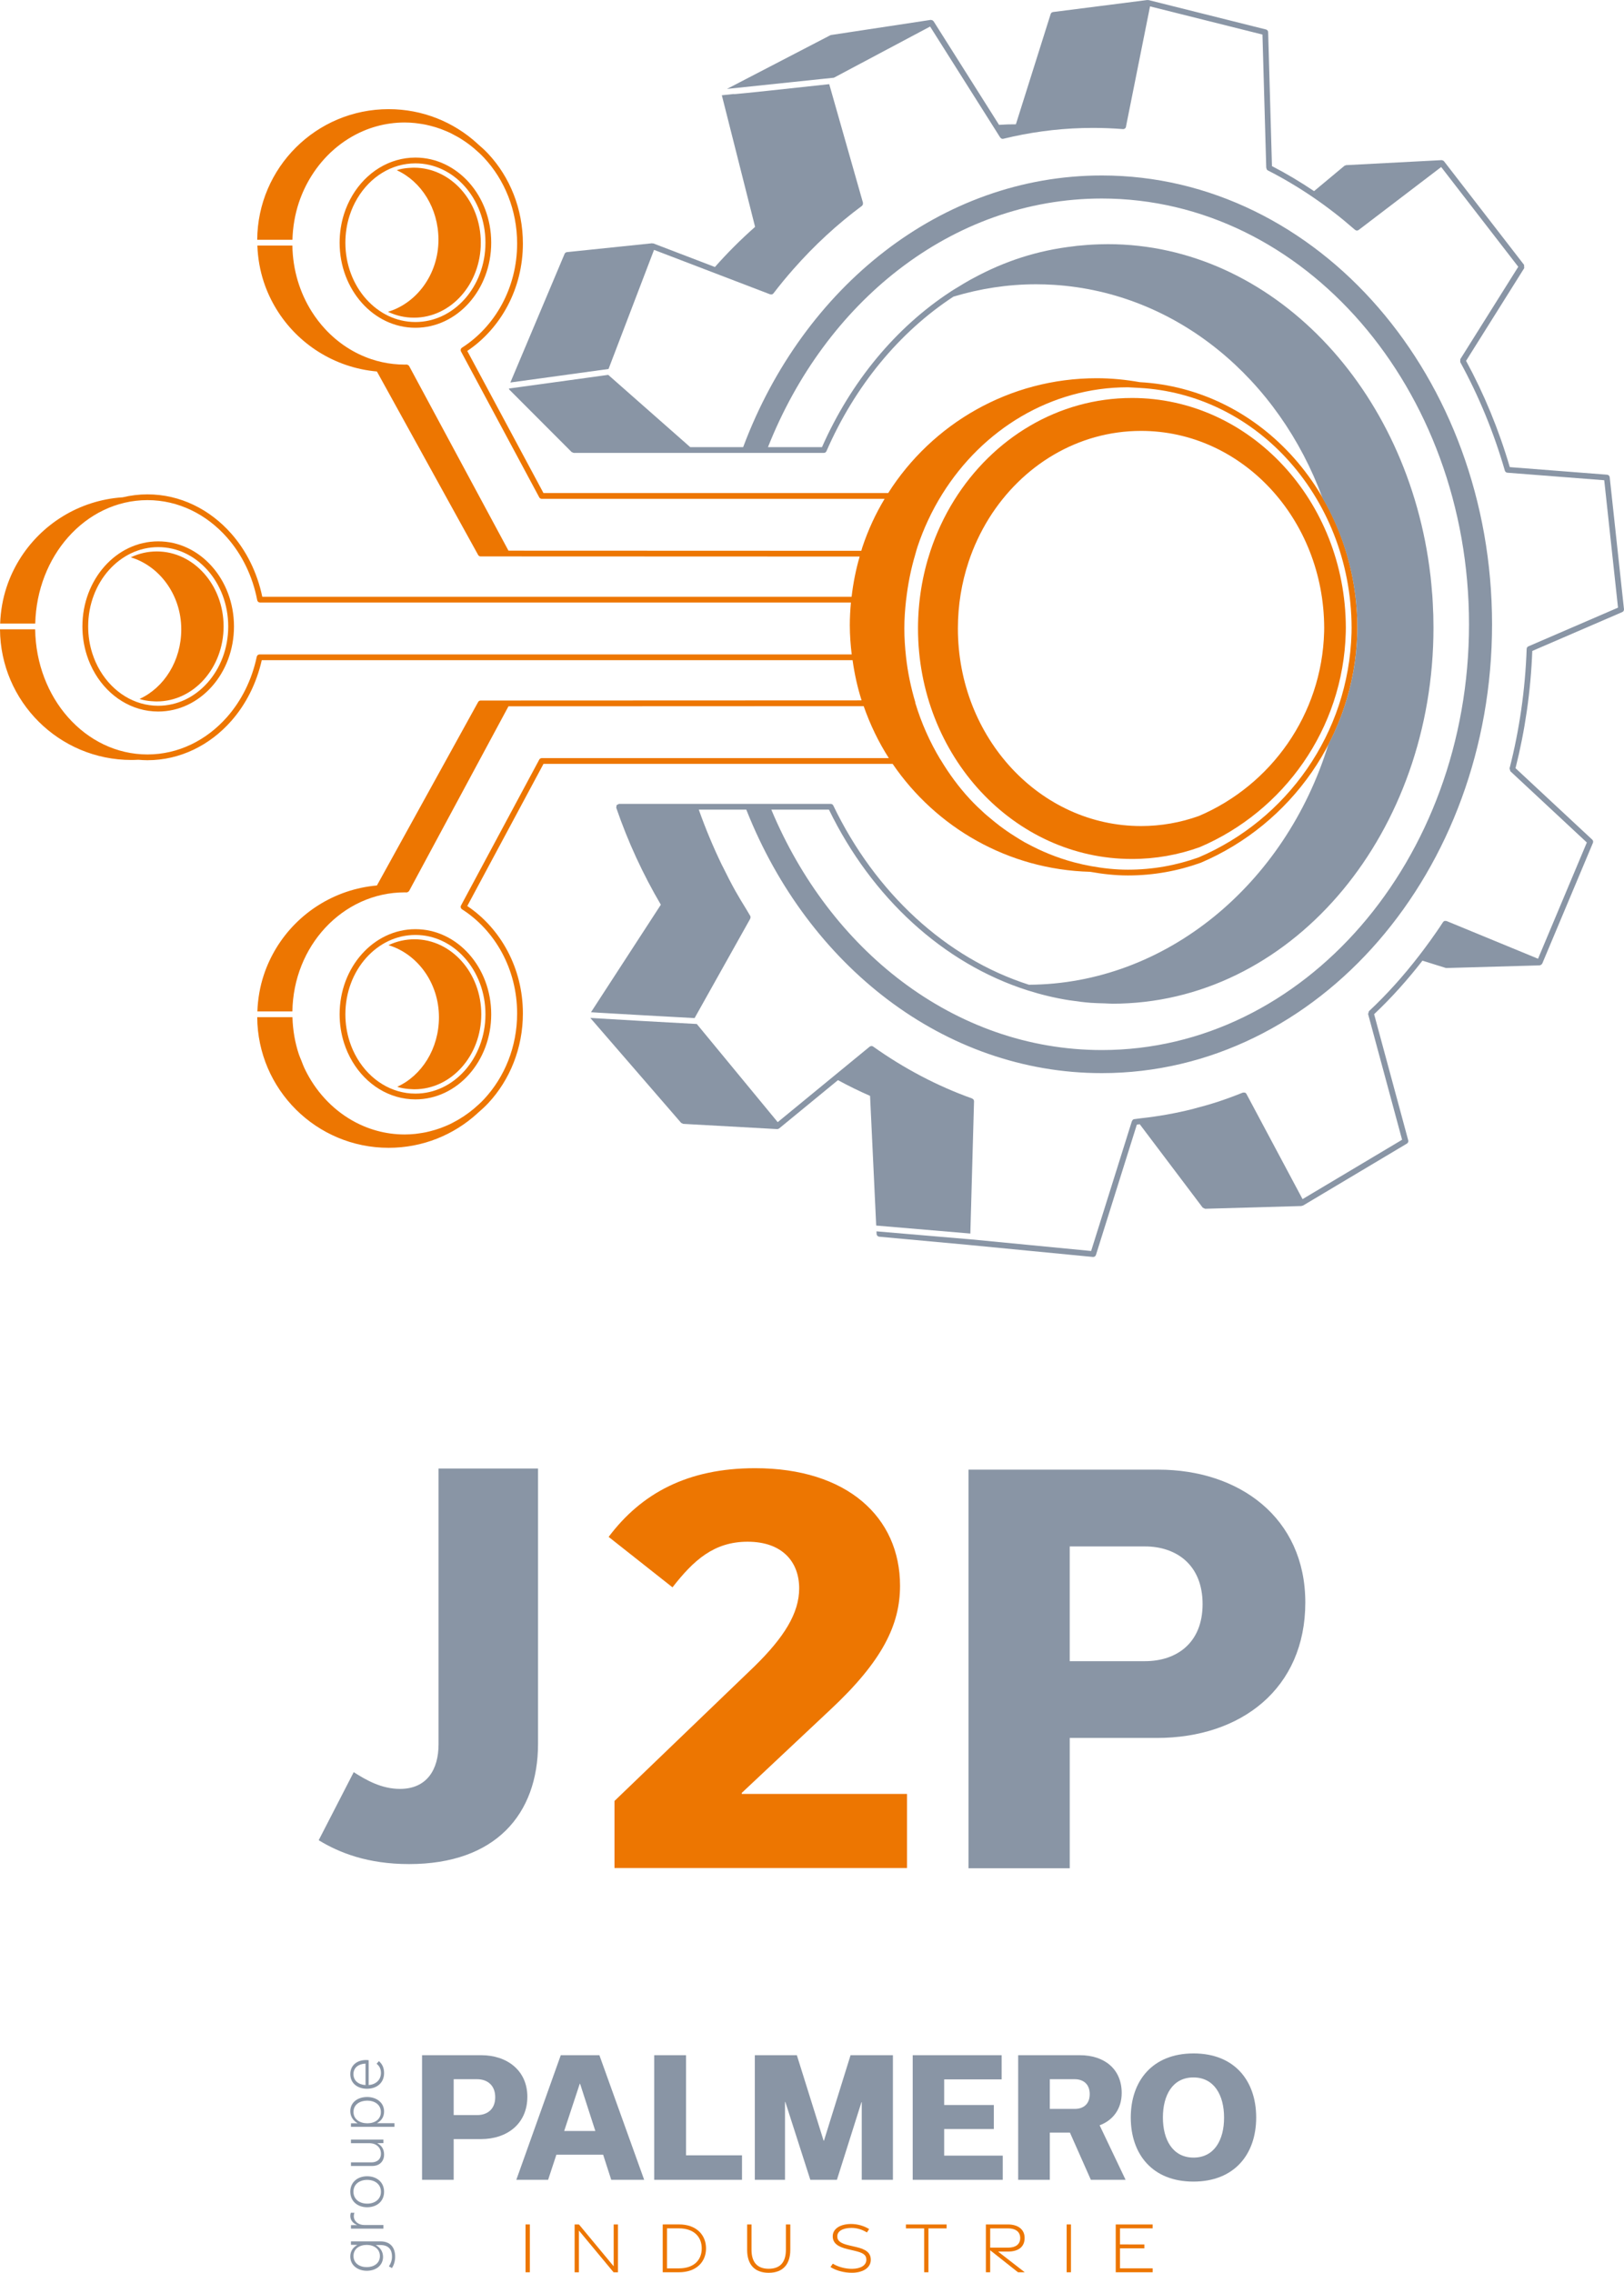
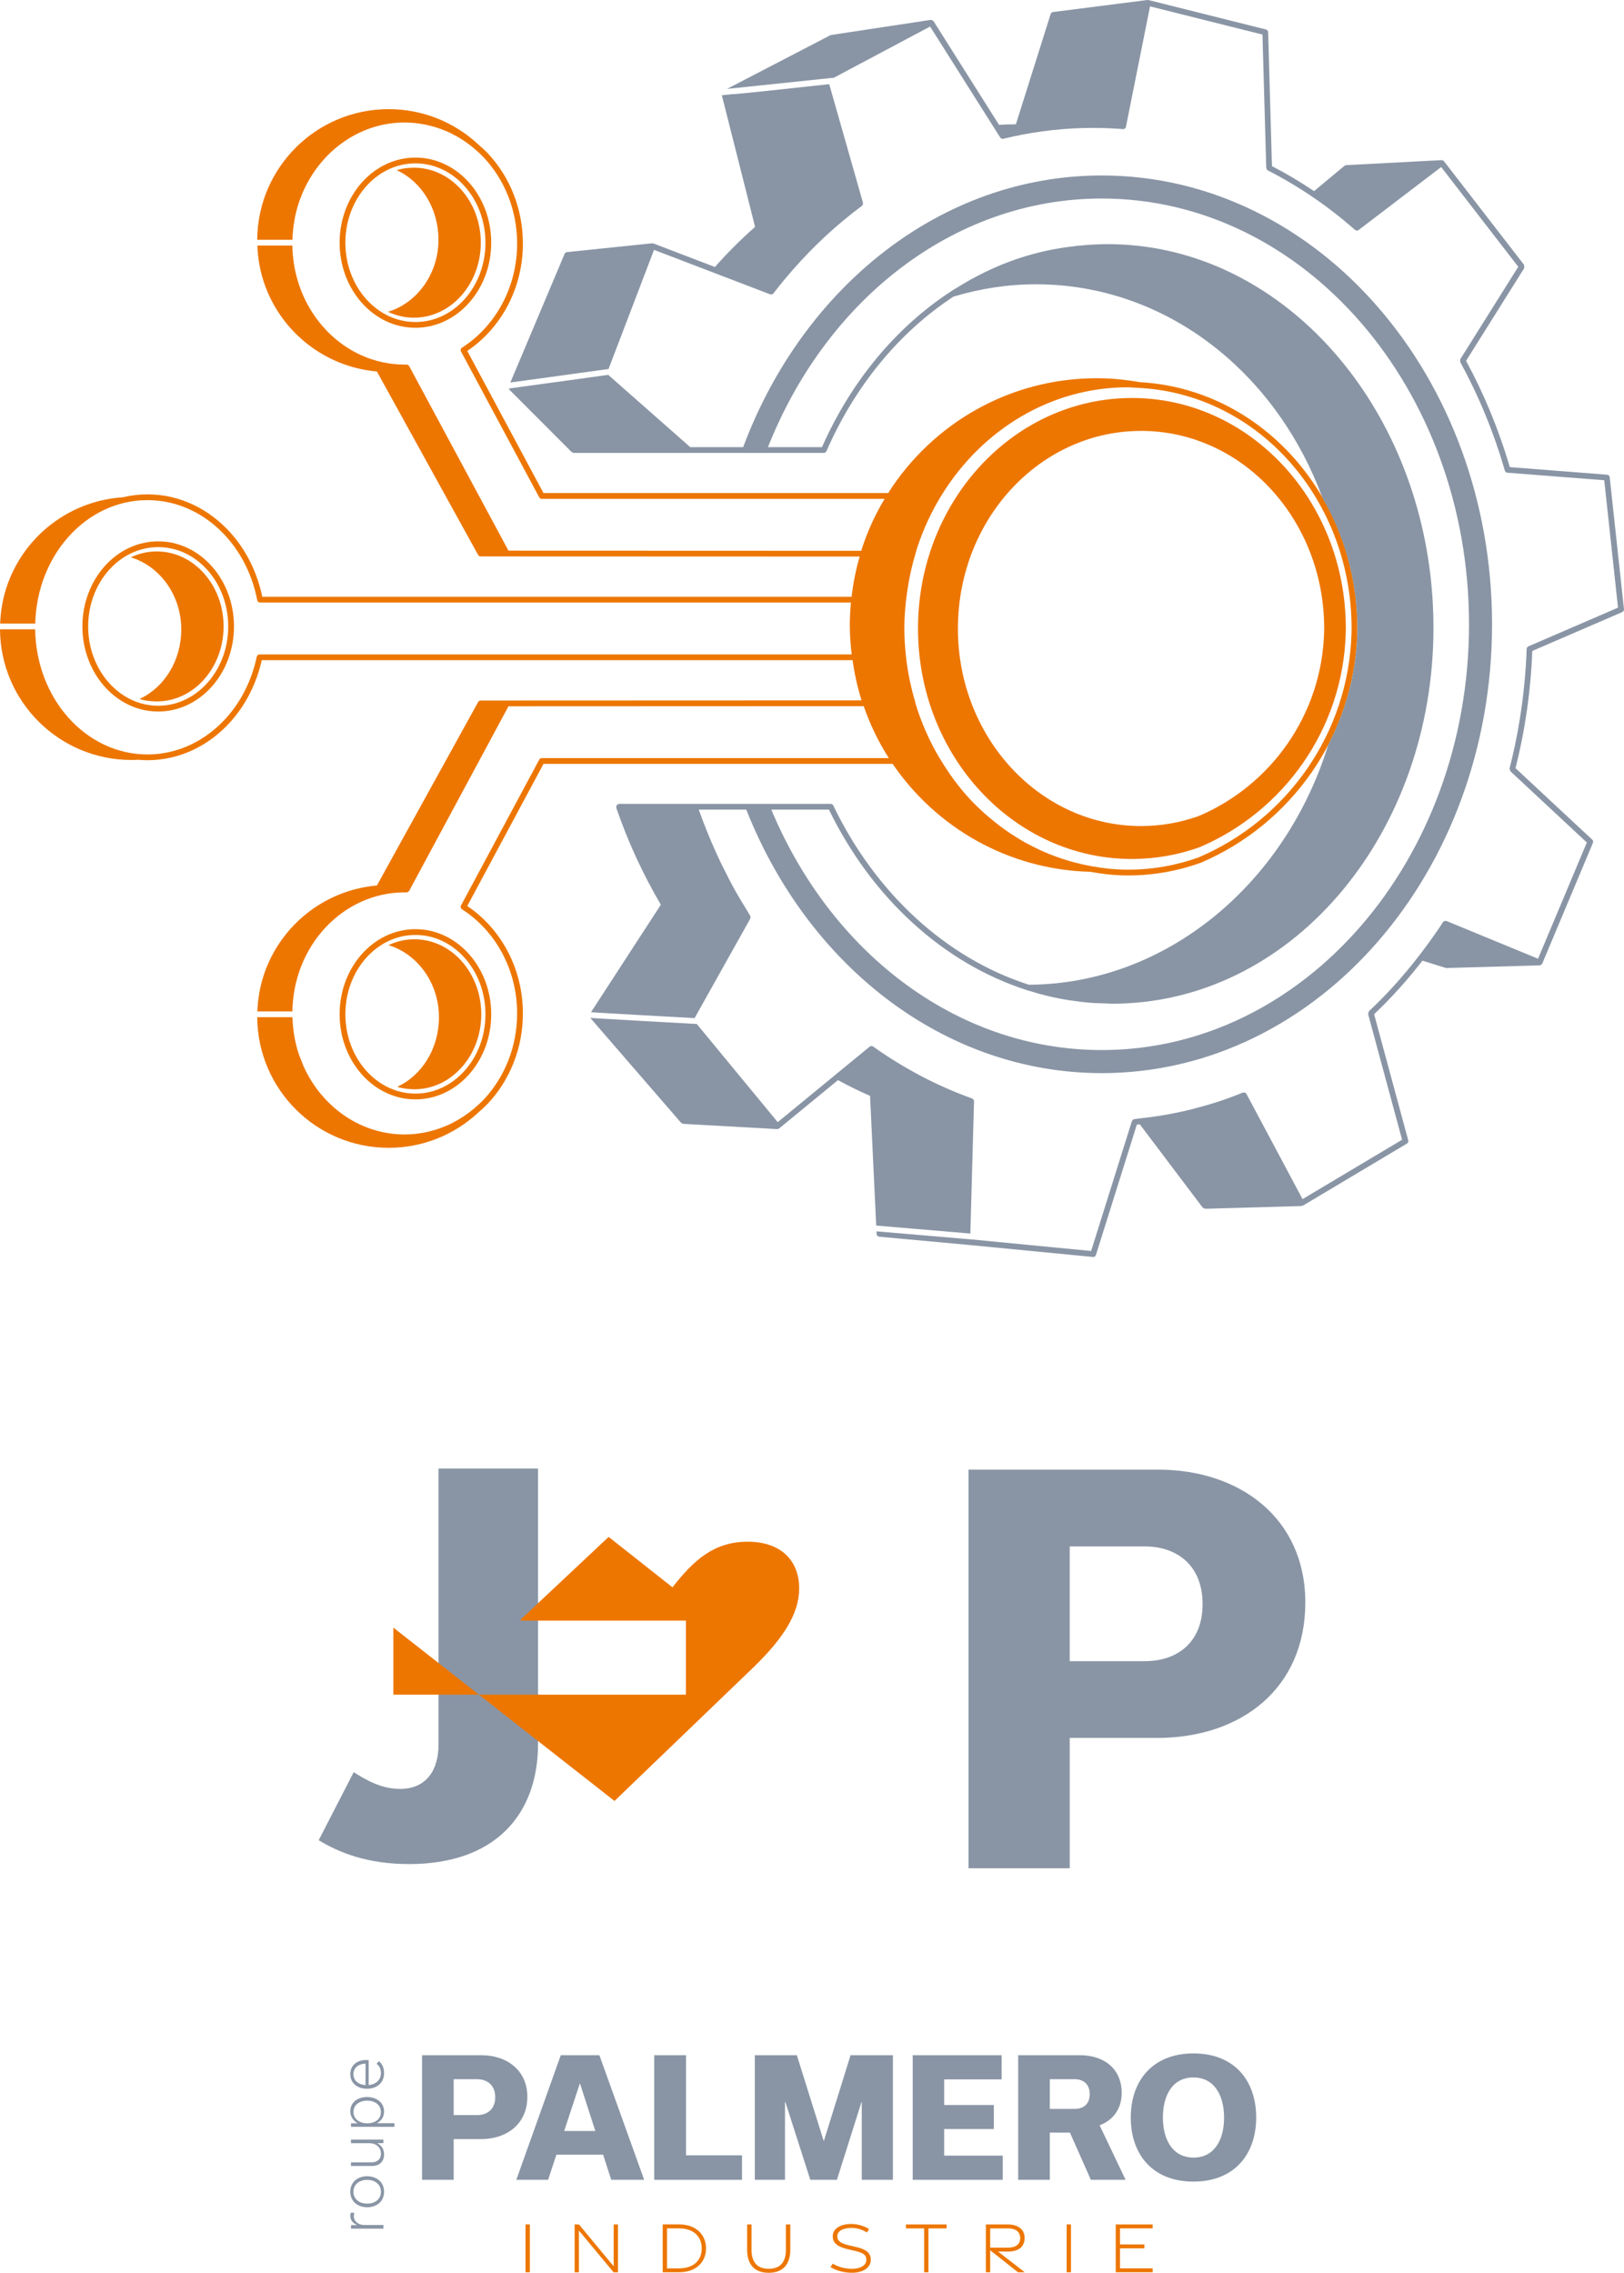
<svg xmlns="http://www.w3.org/2000/svg" id="Calque_2" viewBox="0 0 130.759 182.994">
  <defs>
    <style> .cls-1 { fill: #8995a5; } .cls-2 { fill: #ed7601; } </style>
  </defs>
  <g id="Calque_2-2" data-name="Calque_2">
    <g>
      <g>
        <path class="cls-2" d="M37.763,24.385c1.104-1.24,1.788-2.953,1.788-4.845,0-1.893-.684-3.606-1.788-4.846-1.104-1.239-2.631-2.006-4.315-2.006-2.114,0-3.976,1.206-5.071,3.038-.143.239-.273.489-.389.748-.109.244-.204.496-.287.755-.23.722-.356,1.5-.356,2.311,0,1.893.683,3.605,1.788,4.845,1.104,1.24,2.629,2.006,4.314,2.006l.001-.232v.232c1.684,0,3.211-.766,4.315-2.006M29.479,24.076c-1.027-1.152-1.67-2.755-1.67-4.536.001-.763.118-1.494.334-2.17.077-.243.168-.479.268-.707.11-.242.231-.476.365-.699,1.025-1.713,2.741-2.812,4.672-2.812,1.541.001,2.94.698,3.969,1.851,1.026,1.152,1.67,2.756,1.67,4.537,0,1.78-.644,3.384-1.67,4.536-1.029,1.153-2.428,1.851-3.97,1.851-1.541,0-2.938-.698-3.968-1.851" />
        <path class="cls-2" d="M18.839,50.438c0-1.892-.682-3.605-1.787-4.845-1.104-1.24-2.629-2.006-4.314-2.006s-3.211.766-4.315,2.006c-1.104,1.24-1.788,2.953-1.788,4.845,0,.811.126,1.589.356,2.311.082.259.179.51.288.754.115.259.245.509.388.749,1.096,1.832,2.959,3.037,5.071,3.037,1.685,0,3.21-.767,4.314-2.006l-.172-.155.172.155c1.105-1.24,1.787-2.953,1.787-4.845M16.706,54.974h0c-1.029,1.153-2.427,1.85-3.968,1.851-1.93,0-3.645-1.099-4.672-2.812-.134-.223-.255-.457-.364-.699-.101-.228-.191-.464-.269-.707-.216-.676-.334-1.406-.334-2.169,0-1.78.644-3.384,1.67-4.536,1.03-1.153,2.428-1.851,3.969-1.851s2.939.698,3.968,1.851c1.027,1.152,1.67,2.756,1.67,4.536s-.643,3.384-1.67,4.536" />
        <path class="cls-2" d="M28.377,85.478c1.096,1.833,2.958,3.038,5.071,3.038,1.684,0,3.211-.766,4.315-2.006,1.104-1.24,1.788-2.953,1.788-4.846,0-1.892-.684-3.605-1.788-4.845-1.104-1.24-2.631-2.006-4.315-2.006-1.686,0-3.211.766-4.315,2.006-1.106,1.239-1.788,2.952-1.788,4.845,0,.811.126,1.59.356,2.312.083.258.178.51.287.753.116.26.246.51.389.749M29.479,77.128c1.03-1.153,2.427-1.85,3.969-1.851,1.541.001,2.94.698,3.969,1.851,1.026,1.152,1.67,2.756,1.67,4.536,0,1.781-.644,3.385-1.67,4.537-1.029,1.153-2.428,1.85-3.97,1.851-1.929,0-3.645-1.099-4.671-2.812-.134-.223-.255-.457-.365-.7-.1-.227-.191-.463-.268-.705-.216-.677-.333-1.407-.334-2.171,0-1.781.642-3.384,1.67-4.536" />
        <path class="cls-2" d="M38.712,19.54c0-3.335-2.408-6.038-5.379-6.038,0,0-.833-.002-1.388.202,1.969.897,3.358,3.065,3.358,5.598,0,2.796-1.767,5.115-4.065,5.802l.074.034c.623.284,1.306.44,2.021.44,2.971,0,5.379-2.703,5.379-6.038" />
        <path class="cls-2" d="M12.623,44.399c-.715,0-1.397.156-2.021.441l-.073.034c2.299.687,4.066,3.006,4.066,5.802,0,2.533-1.39,4.702-3.36,5.599.555.203,1.388.202,1.388.202,2.971,0,5.38-2.704,5.38-6.039s-2.409-6.039-5.38-6.039" />
        <path class="cls-2" d="M35.343,81.903c0,2.533-1.389,4.701-3.358,5.598.555.203,1.386.202,1.386.202,2.971,0,5.38-2.703,5.38-6.038s-2.409-6.039-5.38-6.039c-.713,0-1.396.157-2.02.441l-.073.034c2.298.687,4.065,3.006,4.065,5.802" />
        <path class="cls-2" d="M103.883,36.543c-3.132-3.371-7.388-5.513-12.108-5.773-1.125-.199-2.281-.317-3.467-.317-7.068,0-13.27,3.692-16.795,9.247h-27.753l-6.137-11.443c2.694-1.811,4.478-5.004,4.479-8.647-.001-2.809-1.058-5.359-2.775-7.209-.267-.287-.556-.551-.854-.804l-.065-.061-.002-.003c-1.879-1.705-4.376-2.744-7.111-2.744-5.826,0-10.548,4.704-10.585,10.519h2.836c.03-1.044.205-2.049.515-2.986.123-.368.266-.726.427-1.073.172-.368.365-.724.577-1.065,1.015-1.629,2.474-2.909,4.192-3.641.686-.293,1.415-.497,2.172-.601.379-.052.765-.079,1.157-.079.289,0,.574.018.856.047.103.01.204.028.306.042.174.024.348.051.52.086.127.026.252.056.375.088.138.034.274.072.41.113.142.044.283.089.422.14.103.038.205.079.306.121.16.065.321.131.476.206.047.022.091.048.138.071.635.32,1.233.713,1.779,1.175.283.24.557.491.811.765,1.639,1.764,2.653,4.201,2.653,6.893-.001,3.568-1.783,6.686-4.439,8.384-.102.065-.137.198-.08.305l6.298,11.743c.041.076.118.122.204.122h27.604c-.357.599-.689,1.216-.982,1.853-.309.67-.582,1.359-.816,2.066-.029.087-.048.178-.077.265l-28.409-.01-7.997-14.862c-.017-.03-.043-.051-.069-.071-.04-.031-.088-.052-.14-.051l-.076.001-.074.001c-.625,0-1.235-.068-1.825-.198-.294-.065-.584-.145-.867-.24-1.416-.475-2.684-1.314-3.707-2.416-.401-.432-.764-.904-1.084-1.411-.961-1.52-1.53-3.349-1.56-5.319h-2.819c.037,1.021.211,2.007.518,2.934.124.376.269.743.434,1.1.175.379.372.746.589,1.1,1.705,2.779,4.661,4.701,8.084,5.006l8.15,14.77c.04.074.12.12.204.12h2.1l28.415.01c-.303,1.047-.52,2.128-.648,3.238H21.118c-.409-1.955-1.281-3.711-2.502-5.092-1.713-1.94-4.102-3.155-6.744-3.155-.681,0-1.344.083-1.983.236l-.014.002c-3.523.233-6.577,2.187-8.322,5.032-.217.353-.413.721-.589,1.1-.163.356-.309.723-.433,1.1-.307.927-.481,1.913-.519,2.933h2.825c.07-2.708,1.059-5.154,2.637-6.941,1.637-1.853,3.898-2.998,6.398-2.998,2.496,0,4.759,1.146,6.396,2.998,1.204,1.362,2.069,3.108,2.443,5.06.021.11.117.189.228.189h47.574c-.054.601-.089,1.208-.089,1.823,0,.798.061,1.581.152,2.354H20.899c-.109,0-.204.077-.226.185-.394,1.876-1.24,3.553-2.405,4.871-1.638,1.852-3.9,2.997-6.396,2.998-2.5-.001-4.761-1.146-6.398-2.998-1.605-1.816-2.604-4.314-2.643-7.077H0c.037,5.816,4.76,10.52,10.584,10.52.187,0,.372-.007.555-.016.237.02.48.035.731.035h.002c2.642,0,5.03-1.215,6.744-3.155,1.18-1.336,2.035-3.022,2.46-4.899h47.57c.158,1.111.394,2.194.728,3.237l-28.572.011h-2.1c-.084,0-.163.046-.204.12l-8.15,14.771c-3.423.304-6.379,2.226-8.084,5.005-.217.354-.414.721-.589,1.101-.165.356-.31.723-.434,1.099-.307.927-.481,1.913-.518,2.934h2.819c.04-2.627,1.039-5.002,2.644-6.73,1.638-1.763,3.899-2.854,6.399-2.854l.151.002c.061.001.112-.028.155-.068.019-.017.04-.031.053-.054l7.997-14.862,28.6-.011c.517,1.482,1.193,2.886,2.025,4.184h-27.945c-.085,0-.164.048-.204.123l-6.298,11.743c-.057.107-.022.24.08.305,2.656,1.698,4.438,4.816,4.438,8.384.001,2.692-1.013,5.129-2.652,6.893-.263.283-.548.542-.841.789-.524.439-1.094.815-1.699,1.124-.067.034-.132.071-.2.103-.144.07-.295.131-.444.193-.112.045-.223.091-.337.132-.133.049-.267.093-.404.134-.139.043-.281.082-.424.118-.121.03-.242.06-.365.086-.175.035-.352.062-.529.087-.1.013-.198.031-.298.041-.283.029-.568.047-.858.047-.392,0-.778-.027-1.157-.079-.757-.104-1.486-.309-2.172-.601-1.718-.732-3.177-2.013-4.192-3.641-.212-.341-.405-.697-.577-1.066-.08-.173-.142-.357-.214-.536-.071-.179-.152-.352-.213-.536-.155-.469-.277-.954-.363-1.453s-.136-1.011-.152-1.533h-2.836c.037,5.815,4.759,10.519,10.585,10.519,2.735,0,5.232-1.039,7.111-2.744l.002-.003.075-.07c.294-.25.578-.511.843-.795,1.718-1.85,2.775-4.4,2.775-7.209,0-3.642-1.784-6.836-4.478-8.647l6.137-11.444h28.112c3.485,5.111,9.289,8.514,15.903,8.69.994.178,2.007.293,3.046.293,2.046,0,4.014-.359,5.854-1.02l.012-.005c7.243-3.087,12.368-10.178,12.597-18.493l.002-.103c.003-.114.003-.227.004-.34-.019-5.461-2.081-10.402-5.407-13.983M108.822,50.855l-.002.103c-.223,8.124-5.231,15.055-12.308,18.074-1.789.642-3.701.99-5.691.991-1.016,0-2.005-.113-2.975-.287-.463-.084-.92-.187-1.371-.307-.02-.005-.04-.011-.06-.016-1.303-.353-2.548-.86-3.722-1.498-.061-.033-.125-.061-.186-.096-.27-.151-.533-.32-.796-.486-.207-.132-.414-.263-.616-.403-.21-.145-.417-.297-.622-.451-.26-.199-.516-.405-.766-.618-.151-.127-.303-.25-.45-.382-.399-.362-.788-.736-1.157-1.133-.895-.963-1.685-2.04-2.376-3.193l-.01-.005c-.846-1.406-1.53-2.934-2.019-4.56l.006-.031c-.351-1.178-.611-2.398-.75-3.659-.083-.754-.136-1.517-.136-2.296,0-.775.056-1.534.138-2.285.001-.004.005-.006.005-.01.142-1.26.385-2.485.735-3.659.06-.201.108-.407.175-.604.244-.735.528-1.449.85-2.139.341-.736.726-1.445,1.149-2.123,3.241-5.196,8.731-8.599,14.954-8.6.074,0,.146.011.219.012.229.01.456.025.699.038,4.597.251,8.743,2.333,11.804,5.627,3.247,3.495,5.264,8.324,5.283,13.667,0,.11-.001.22-.004.329" />
        <path class="cls-2" d="M91.14,32.044c-5.959,0-11.213,3.26-14.308,8.224-.404.649-.772,1.326-1.098,2.029-.308.659-.579,1.341-.813,2.043-.651,1.956-1.005,4.064-1.006,6.263,0,5.129,1.932,9.77,5.051,13.128,3.119,3.357,7.421,5.43,12.174,5.43,1.906,0,3.739-.334,5.453-.95,6.763-2.883,11.549-9.504,11.763-17.268l.002-.097c.003-.105.004-.211.004-.316-.018-5.101-1.944-9.714-5.048-13.055-3.12-3.358-7.422-5.43-12.174-5.431M106.616,50.809l-.002.082c-.183,6.657-4.284,12.334-10.081,14.807-1.465.526-3.03.811-4.659.812-4.064-.001-7.744-1.772-10.418-4.649-2.672-2.877-4.33-6.857-4.33-11.259.001-1.887.305-3.696.864-5.374.199-.602.432-1.187.696-1.752.28-.603.595-1.183.94-1.739,2.656-4.257,7.153-7.043,12.249-7.043,4.063,0,7.743,1.771,10.416,4.648,2.66,2.864,4.312,6.819,4.328,11.197,0,.089-.001.18-.003.27" />
        <path class="cls-1" d="M66.543,36.327c2.287-5.242,5.852-9.579,10.226-12.444,2.131-.643,4.359-.994,6.651-.995.477.001.956.016,1.437.046,9.924.633,18.113,7.589,21.633,17.175,1.753,3.028,2.787,6.588,2.801,10.417-.001.113-.001.226-.005.34l-.002.103c-.089,3.23-.923,6.27-2.327,8.967-3.483,11.3-13.109,19.295-24.112,19.35-6.705-2.147-12.373-7.409-15.751-14.43-.038-.08-.12-.132-.209-.132h-17.047l-.189.097-.032.211c.95,2.768,2.164,5.38,3.592,7.811l-5.624,8.656c.227.014.479.03.77.048.967.057,2.242.13,3.512.201,1.554.087,3.093.172,4.059.224l4.48-7.999-.007-.004c.018-.033.03-.063.031-.101.006-.043,0-.087-.025-.127-.069-.109-.13-.225-.198-.334-.051-.087-.099-.168-.152-.256h-.001c-.29-.474-.582-.947-.855-1.437-.343-.618-.669-1.252-.983-1.894-.033-.067-.07-.131-.103-.199-.689-1.427-1.307-2.907-1.849-4.433h3.826l.045.113c2.47,6.203,6.423,11.47,11.358,15.196,4.933,3.726,10.86,5.906,17.222,5.905,8.717.001,16.598-4.086,22.264-10.633,5.67-6.548,9.156-15.564,9.157-25.504-.001-9.941-3.487-18.956-9.157-25.504-5.666-6.547-13.547-10.634-22.264-10.633-6.478-.001-12.503,2.258-17.489,6.108-4.989,3.851-8.949,9.287-11.354,15.671l-.035.095h-4.26l-6.604-5.82-7.136.982-.855.117.008.066.015.006.004.016,5.02,5.029.165.068h20.136c.093,0,.176-.055.213-.139M61.834,36.002c2.307-5.834,5.978-10.786,10.526-14.296,4.697-3.623,10.313-5.721,16.355-5.722,8.124.002,15.489,3.796,20.86,9.992,5.366,6.195,8.705,14.784,8.705,24.289s-3.339,18.094-8.705,24.288c-5.371,6.197-12.736,9.991-20.86,9.992-5.935-.001-11.457-2.024-16.103-5.53-4.491-3.389-8.145-8.173-10.508-13.827h4.64c3.437,7.066,9.186,12.383,15.999,14.552h.001c.001,0,.002,0,.004.001,1.091.347,2.208.616,3.348.795.04.006.08.009.12.015.53.08,1.063.148,1.603.19.367.029.739.034,1.11.045.217.006.432.026.651.026h.017c.207,0,.415-.003.625-.009,14.12-.406,25.197-13.88,25.196-30.268,0-.341-.006-.682-.014-1.024v-.012c-.003-.104-.012-.207-.016-.311-.015-.413-.032-.825-.061-1.234-.007-.102-.02-.203-.028-.305-.033-.409-.066-.817-.113-1.22-.003-.03-.008-.058-.011-.087-1.75-15.066-12.775-26.677-25.959-26.683-.227,0-.453.004-.679.011-.016.001-.032.001-.047.001-.003,0-.007.001-.009.001-.605.019-1.194.062-1.772.122-.071.007-.141.02-.214.029-2.995.339-5.636,1.221-8.112,2.565-.081.043-.161.085-.241.128-.345.192-.685.397-1.024.607-.175.108-.354.21-.526.323-.017.01-.032.019-.048.029-.003.002-.003.006-.006.008-4.425,2.894-8.032,7.259-10.355,12.519h-4.349Z" />
        <path class="cls-1" d="M78.426,88.679v-.009c0-.001-.001-.001-.001-.002.001-.049-.013-.096-.039-.135-.003-.004-.008-.005-.01-.008-.012-.014-.027-.02-.04-.031-.021-.017-.037-.039-.063-.049-2.824-1.009-5.5-2.425-7.976-4.186-.044-.031-.093-.042-.142-.037-.049.002-.092.023-.132.054h-.001l-.001-.001-.001-.001-.013.011c-.005.004-.01.003-.014.007-.001,0-.003.001-.004.002-.002.002-.001.005-.003.008l-7.367,6.048-6.515-7.903c-1.885-.103-6.609-.362-8.572-.486l7.311,8.447.163.08,7.568.421c.054.003.103-.018.146-.048.004-.003.01-.001.014-.005l4.736-3.888c.844.46,1.706.883,2.585,1.266l.494,10.442,7.58.643.297-10.64Z" />
        <path class="cls-1" d="M52.661,20.118l9.308,3.565q.001,0,.001.001c.001,0,.001.001.002.001.001.001.003,0,.004.001.001,0,.002,0,.004.001l.025.01.002-.006h.002c.046.018.093.024.139.011.047-.01.09-.035.123-.076.52-.677,1.059-1.333,1.619-1.967,1.675-1.902,3.521-3.608,5.509-5.083.016-.011.019-.03.031-.045l.031-.023.004-.031c.002-.006.007-.012.008-.019.009-.027.007-.053.005-.082l.006-.049-2.718-9.551c-2.845.31-7.11.771-7.61.802l-.09-.001.001-.007-.914.096-.034.003,2.678,10.597c-1.135,1.003-2.217,2.079-3.234,3.232l-4.952-1.897c-.025-.009-.047.003-.071.002l-.036-.016-6.855.712c-.084.009-.157.063-.19.141l-4.366,10.357,7.904-1.088,3.664-9.591Z" />
        <path class="cls-1" d="M129.609,38.426c-.013-.112-.102-.198-.213-.206l-7.833-.61c-.887-3.028-2.073-5.896-3.52-8.557l4.682-7.463-.012-.265-6.447-8.342c-.005-.007-.015-.006-.02-.012-.012-.011-.019-.023-.032-.032-.009-.007-.019-.009-.03-.014l.003-.007h-.001l-.003.007c-.011-.005-.022-.006-.034-.009-.017-.006-.031-.016-.051-.018-.005,0-.008-.004-.014-.004h-.001c-.002,0-.004.002-.006.002-.003,0-.005-.002-.007-.002l-7.685.403-.136.054-2.445,2.038c-1.095-.737-2.225-1.413-3.39-2.014l-.306-10.783c-.003-.103-.074-.193-.175-.218L92.474.005l-.049.008-.037-.013-7.601.969c-.089.012-.164.074-.192.161l-2.799,8.878c-.222,0-.445.003-.666.009-.235.007-.464.022-.692.035l-5.271-8.344c-.01-.015-.027-.017-.039-.029-.022-.023-.042-.041-.071-.053-.024-.01-.044-.012-.071-.014-.018-.001-.032-.013-.05-.01l-8.016,1.216-.073.024-8.313,4.317,5.338-.559,2.253-.236,1.016-.106,7.748-4.12,5.614,8.886c0,.001-.001.001,0,.002.001.003.004.004.005.007l.024.038.006-.003c.052.08.141.131.239.108,2.062-.506,4.194-.803,6.382-.865.278-.009.557-.012.836-.012.813,0,1.62.033,2.421.096.119.01.226-.072.247-.189.001-.005-.003-.009-.002-.014l1.936-9.677,9.052,2.267.305,10.738h.014c.003.082.034.161.111.2,1.248.637,2.458,1.356,3.626,2.152.582.397,1.155.813,1.715,1.247.007.005.012.009.018.013.535.415,1.058.849,1.573,1.297.03.026.062.05.092.076.083.073.206.077.294.01l6.643-5.066,6.206,8.031-4.666,7.438-.007.235c1.484,2.711,2.698,5.641,3.593,8.741.028.093.109.159.205.167l7.797.606,1.109,10.258-7.217,3.117c-.082.036-.136.116-.138.205-.118,3.329-.591,6.554-1.378,9.626l.068.227,6.155,5.734-3.929,9.359-7.366-3.036c-.027-.011-.053-.002-.079-.004-.027-.001-.054-.011-.079-.003-.05.016-.095.049-.126.096-.01.015-.021.03-.031.046-.32.496-.66.975-1,1.453-.292.403-.588.801-.89,1.194l-.001.001c-1.243,1.612-2.588,3.119-4.044,4.479l-.066.23,2.736,10.119-8.014,4.78-4.517-8.468c-.001-.002-.002-.002-.003-.003-.028-.052-.074-.089-.127-.106-.019-.007-.037.002-.056.001-.035-.003-.071-.012-.106.002h-.001c-.033.014-.069.024-.102.038-.627.252-1.262.485-1.906.697-.604.197-1.216.371-1.834.53-.061.016-.121.036-.182.052-1.368.344-2.769.595-4.197.75-.173.019-.342.051-.515.067-.095.009-.159.079-.186.165l-.009-.003-3.281,10.454-9.619-.93-7.665-.651.009.211c.006.115.096.209.211.22l7.066.649,10.141.982c.109.01.211-.057.244-.162l3.293-10.494c.078-.007.154-.022.233-.031l5.068,6.714.192.093,7.766-.221.037-.022.075-.01,8.374-4.995c.09-.054.133-.16.106-.26l-2.747-10.159c1.396-1.315,2.69-2.764,3.892-4.309l1.859.581.075.011,7.504-.213c.017-.001.029-.014.046-.018.022-.005.038-.011.058-.023.032-.018.053-.041.073-.071.008-.012.024-.016.03-.03l4.081-9.721c.038-.09.015-.194-.056-.26l-6.177-5.753c.763-3.017,1.226-6.179,1.35-9.44l7.244-3.129c.093-.04.15-.137.138-.238l-1.148-10.619Z" />
      </g>
      <path class="cls-1" d="M25.66,148.165l2.82-5.48c1.025.656,2.251,1.348,3.722,1.348,2.167,0,3.109-1.551,3.109-3.595v-22.202h8.01v22.162c0,5.679-3.432,9.688-10.384,9.688-3.312,0-5.603-.899-7.277-1.921Z" />
-       <path class="cls-2" d="M49.477,145.004l11.281-10.848c2.379-2.333,3.589-4.275,3.589-6.267,0-2.16-1.386-3.758-4.152-3.758-2.723,0-4.363,1.513-6.048,3.673l-5.141-4.061c2.632-3.505,6.351-5.531,11.794-5.531,7.389,0,11.668,3.93,11.668,9.462,0,3.114-1.383,6.048-5.658,10.025l-7.087,6.657v.084h13.307v5.964h-23.554v-5.401Z" />
+       <path class="cls-2" d="M49.477,145.004l11.281-10.848c2.379-2.333,3.589-4.275,3.589-6.267,0-2.16-1.386-3.758-4.152-3.758-2.723,0-4.363,1.513-6.048,3.673l-5.141-4.061l-7.087,6.657v.084h13.307v5.964h-23.554v-5.401Z" />
      <path class="cls-1" d="M93.276,118.329c6.475,0,11.823,3.845,11.823,10.697,0,6.938-5.178,10.905-11.949,10.905h-7.019v10.49h-8.149v-32.092h15.294ZM92.19,133.749c2.504,0,4.638-1.422,4.638-4.597,0-3.178-2.133-4.641-4.638-4.641h-6.06v9.238h6.06Z" />
      <g>
        <rect class="cls-2" x="42.315" y="179.1" width=".347" height="3.852" />
        <polygon class="cls-2" points="46.266 179.102 46.616 179.102 49.411 182.47 49.411 179.1 49.757 179.1 49.757 182.953 49.403 182.953 46.612 179.592 46.612 182.953 46.266 182.953 46.266 179.102" />
        <path class="cls-2" d="M53.359,179.1l1.307-.002c1.404-.002,2.181.848,2.181,1.934,0,1.078-.777,1.92-2.181,1.92h-1.307v-3.852ZM54.666,182.637c1.234-.001,1.835-.696,1.835-1.604,0-.911-.601-1.614-1.835-1.617l-.962-.002v3.223l.962-0Z" />
        <path class="cls-2" d="M60.158,181.137v-2.037h.351v2.037c0,.993.451,1.532,1.384,1.532.935,0,1.384-.538,1.384-1.53v-2.039h.355v2.039c0,1.166-.586,1.855-1.739,1.855-1.155,0-1.736-.683-1.736-1.856" />
        <path class="cls-2" d="M66.867,182.531l.188-.272c.438.269,1.021.421,1.564.415.665-.008,1.136-.27,1.137-.729.001-.413-.286-.568-.96-.727l-.539-.126c-.789-.184-1.205-.48-1.209-1.031-.006-.61.601-.989,1.452-.998.546-.005,1.079.158,1.48.411l-.18.272c-.367-.232-.813-.373-1.271-.366-.663.011-1.12.252-1.114.691.004.378.315.566.946.714l.56.13c.812.188,1.187.464,1.192,1.026.005.642-.621,1.045-1.506,1.05-.638.004-1.286-.171-1.739-.46" />
        <polygon class="cls-2" points="74.409 179.419 72.942 179.419 72.941 179.1 76.219 179.1 76.219 179.419 74.755 179.419 74.755 182.952 74.409 182.952 74.409 179.419" />
        <path class="cls-2" d="M81.966,182.952l-2.24-1.772v1.772h-.347v-3.852h1.765c.79,0,1.355.37,1.355,1.094,0,.739-.539,1.091-1.332,1.091h-.806l2.149,1.667h-.546ZM79.727,180.968h1.443c.568,0,.974-.236.974-.773,0-.527-.406-.777-.974-.777h-1.443v1.55Z" />
        <rect class="cls-2" x="85.884" y="179.1" width=".347" height="3.852" />
        <polygon class="cls-2" points="89.834 179.1 92.808 179.1 92.808 179.416 90.179 179.416 90.179 180.71 92.14 180.712 92.14 181.022 90.179 181.022 90.179 182.633 92.81 182.633 92.81 182.952 89.834 182.952 89.834 179.1" />
        <path class="cls-1" d="M38.763,165.475c2.025,0,3.697,1.201,3.697,3.344,0,2.169-1.62,3.41-3.736,3.41h-2.195v3.279h-2.547v-10.033h4.781ZM38.423,170.295c.784,0,1.45-.444,1.45-1.437s-.666-1.45-1.45-1.45h-1.894v2.887h1.894Z" />
        <path class="cls-1" d="M48.561,173.483h-3.762l-.667,2.025h-2.56l3.579-10.033h3.11l3.606,10.033h-2.652l-.653-2.025ZM47.934,171.575l-1.228-3.801h-.026l-1.254,3.801h2.508Z" />
        <polygon class="cls-1" points="52.676 165.475 55.237 165.475 55.237 173.535 59.744 173.535 59.744 175.507 52.676 175.507 52.676 165.475" />
        <polygon class="cls-1" points="71.894 165.475 71.894 175.507 69.385 175.507 69.385 169.263 69.359 169.263 67.386 175.507 65.244 175.507 63.232 169.237 63.206 169.237 63.206 175.507 60.776 175.507 60.776 165.475 64.16 165.475 66.315 172.359 66.342 172.359 68.484 165.475 71.894 165.475" />
        <polygon class="cls-1" points="73.488 175.507 73.488 165.475 80.647 165.475 80.647 167.421 76.022 167.421 76.022 169.485 80.02 169.485 80.02 171.419 76.022 171.419 76.022 173.561 80.738 173.561 80.738 175.507 73.488 175.507" />
        <path class="cls-1" d="M86.147,171.706h-1.62v3.801h-2.547v-10.033h4.964c1.96,0,3.371,1.097,3.371,3.044,0,1.293-.718,2.208-1.777,2.6l2.09,4.389h-2.796l-1.685-3.801ZM84.527,169.799h2.012c.666,0,1.202-.365,1.202-1.189s-.535-1.202-1.202-1.202h-2.012v2.39Z" />
        <path class="cls-1" d="M96.102,165.331c3.292,0,5.042,2.195,5.042,5.16,0,2.94-1.737,5.16-5.056,5.16-3.292,0-5.042-2.195-5.042-5.16,0-2.939,1.737-5.16,5.056-5.16M96.102,173.718c1.672,0,2.456-1.424,2.456-3.213,0-1.816-.797-3.24-2.469-3.24s-2.456,1.424-2.456,3.226.797,3.227,2.469,3.227" />
      </g>
      <g>
-         <path class="cls-1" d="M30.638,180.465c.803,0,1.178.508,1.178,1.227,0,.4-.117.701-.258.926l-.244-.141c.146-.219.248-.473.248-.799,0-.516-.244-.92-.94-.92h-.355v.01c.351.19.574.525.574.943,0,.701-.584,1.121-1.304,1.121-.721,0-1.334-.43-1.334-1.15,0-.438.234-.744.555-.924v-.01l-.501-.01v-.273h2.38ZM29.528,180.748c-.604,0-1.066.326-1.066.896,0,.574.482.894,1.066.894.569,0,1.061-.307,1.061-.894,0-.57-.482-.896-1.061-.896Z" />
        <path class="cls-1" d="M28.258,179.44v-.283l.487-.004v-.006c-.341-.15-.54-.402-.54-.734,0-.092.015-.18.044-.254h.287c-.029.078-.049.176-.049.273,0,.434.395.715.842.715h1.543v.293h-2.614Z" />
        <path class="cls-1" d="M29.562,177.717c-.75,0-1.358-.463-1.358-1.25,0-.789.608-1.246,1.358-1.246.75,0,1.363.457,1.363,1.25s-.613,1.246-1.363,1.246ZM29.567,177.426c.599,0,1.105-.342,1.105-.955,0-.617-.501-.959-1.105-.959s-1.109.336-1.109.955c0,.617.501.959,1.109.959Z" />
        <path class="cls-1" d="M30.872,172.266v.287l-.487.006v.01c.346.176.54.482.54.9,0,.578-.395.924-.944.924h-1.723v-.291h1.655c.414,0,.759-.219.759-.701s-.36-.842-.94-.842h-1.475v-.293h2.614Z" />
        <path class="cls-1" d="M30.37,170.938v.01h1.392v.293h-3.504v-.283l.525-.004v-.01c-.365-.205-.579-.56-.579-.959,0-.721.608-1.145,1.358-1.145.731,0,1.363.434,1.363,1.164,0,.414-.19.725-.555.934ZM29.572,169.133c-.594,0-1.11.31-1.11.914,0,.594.516.91,1.115.91.608,0,1.09-.32,1.09-.904,0-.59-.492-.92-1.095-.92Z" />
        <path class="cls-1" d="M30.506,165.951c.268.232.419.535.419.959,0,.787-.575,1.266-1.382,1.266-.755,0-1.339-.443-1.339-1.178,0-.711.545-1.135,1.266-1.135.049,0,.161.004.214.014v2.002c.569-.049.988-.404.988-.979,0-.307-.117-.555-.35-.736l.185-.213ZM29.431,166.151c-.555.019-.973.32-.973.848,0,.525.404.846.973.881v-1.728Z" />
      </g>
    </g>
  </g>
</svg>